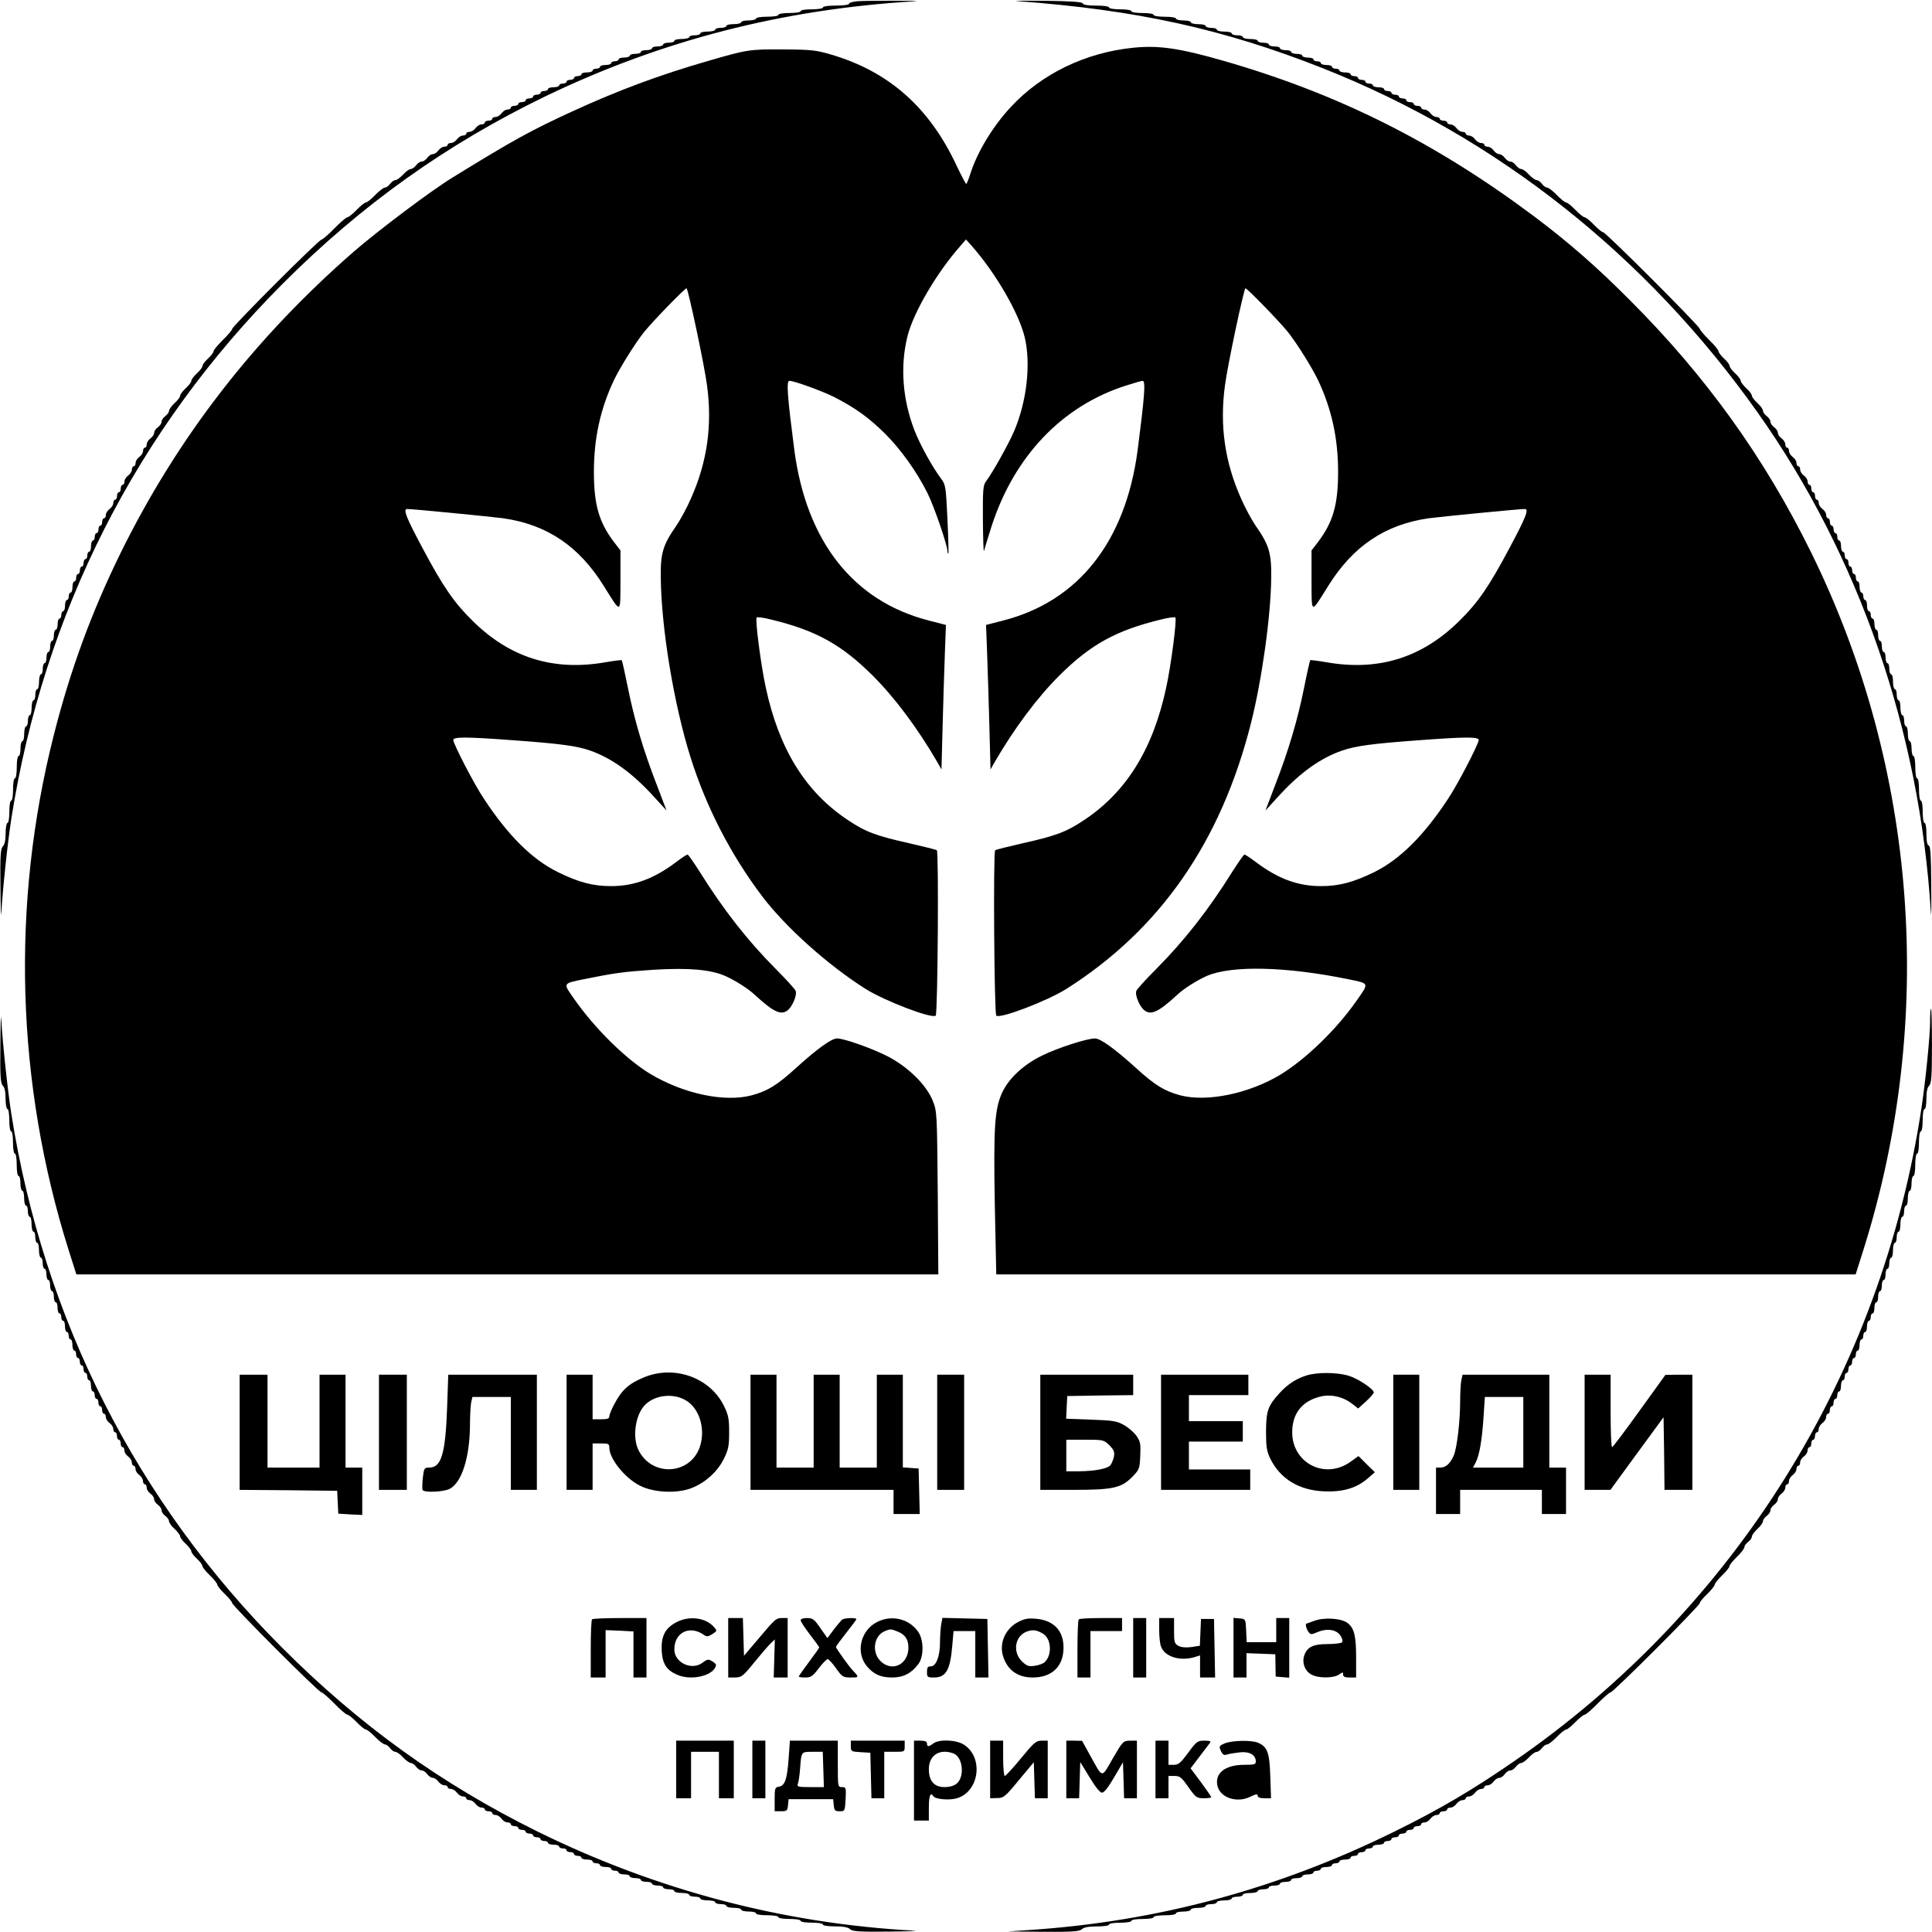
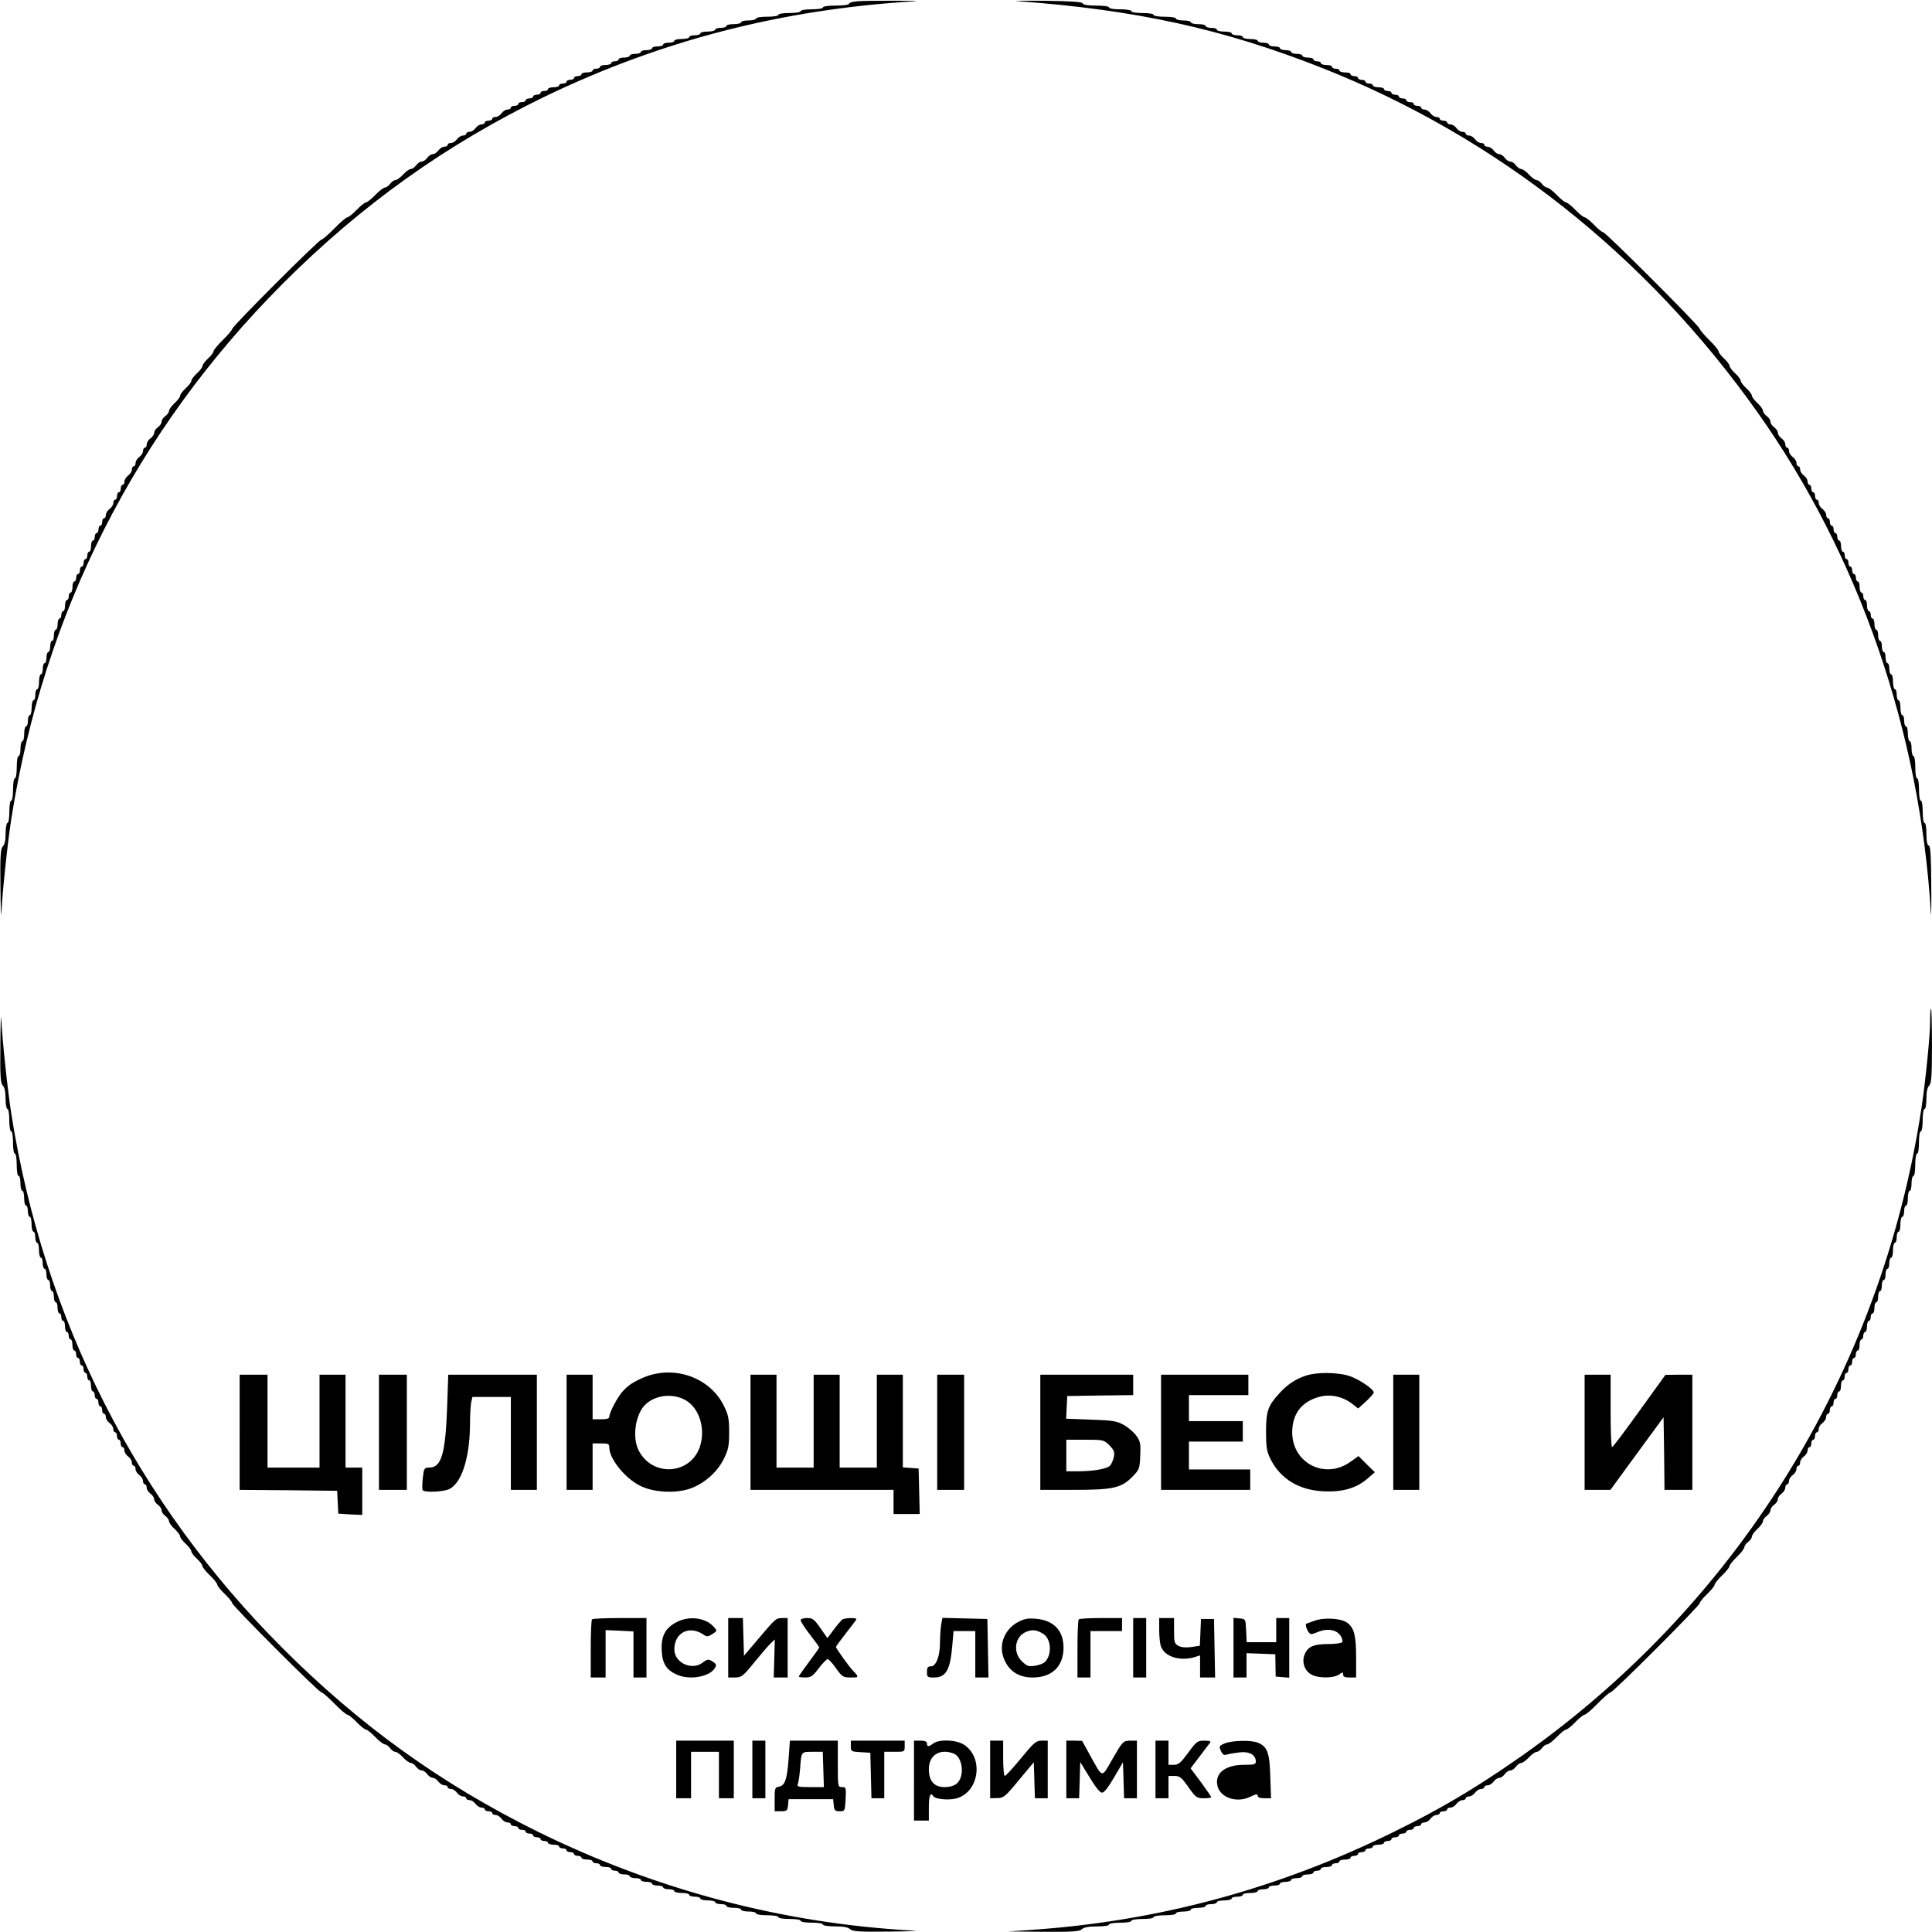
<svg xmlns="http://www.w3.org/2000/svg" version="1.0" width="1040pt" height="1040pt" viewBox="0 0 1040 1040" preserveAspectRatio="xMidYMid meet">
  <g transform="translate(0,1040) scale(0.1,-0.1)" fill="#000000" stroke="none">
    <path d="M4613 10393 c-24 -2 -43 -8 -43 -14 0 -5 -31 -9 -70 -9 -40 0 -70 -4 -70 -10 0 -6 -27 -10 -60 -10 -33 0 -60 -4 -60 -10 0 -6 -27 -10 -60 -10 -33 0 -60 -4 -60 -10 0 -6 -27 -10 -60 -10 -33 0 -60 -4 -60 -10 0 -5 -18 -10 -40 -10 -22 0 -40 -4 -40 -10 0 -5 -18 -10 -40 -10 -22 0 -40 -4 -40 -10 0 -5 -13 -10 -30 -10 -16 0 -30 -4 -30 -10 0 -5 -18 -10 -40 -10 -22 0 -40 -4 -40 -10 0 -5 -13 -10 -30 -10 -16 0 -30 -4 -30 -10 0 -5 -18 -10 -40 -10 -22 0 -40 -4 -40 -10 0 -5 -13 -10 -30 -10 -16 0 -30 -4 -30 -10 0 -5 -13 -10 -30 -10 -16 0 -30 -4 -30 -10 0 -5 -13 -10 -30 -10 -16 0 -30 -4 -30 -10 0 -5 -13 -10 -30 -10 -16 0 -30 -4 -30 -10 0 -5 -13 -10 -30 -10 -16 0 -30 -4 -30 -10 0 -5 -9 -10 -20 -10 -11 0 -20 -4 -20 -10 0 -5 -13 -10 -30 -10 -16 0 -30 -4 -30 -10 0 -5 -9 -10 -20 -10 -11 0 -20 -4 -20 -10 0 -5 -13 -10 -30 -10 -16 0 -30 -4 -30 -10 0 -5 -9 -10 -20 -10 -11 0 -20 -4 -20 -10 0 -5 -9 -10 -20 -10 -11 0 -20 -4 -20 -10 0 -5 -9 -10 -20 -10 -11 0 -20 -4 -20 -10 0 -5 -13 -10 -30 -10 -16 0 -30 -4 -30 -10 0 -5 -9 -10 -20 -10 -11 0 -20 -4 -20 -10 0 -5 -9 -10 -20 -10 -11 0 -20 -4 -20 -10 0 -5 -9 -10 -20 -10 -11 0 -20 -4 -20 -10 0 -5 -9 -10 -20 -10 -11 0 -20 -4 -20 -10 0 -5 -9 -10 -20 -10 -11 0 -20 -4 -20 -10 0 -5 -8 -10 -18 -10 -10 0 -24 -9 -32 -20 -8 -11 -22 -20 -32 -20 -10 0 -18 -4 -18 -10 0 -5 -9 -10 -20 -10 -11 0 -20 -4 -20 -10 0 -5 -8 -10 -18 -10 -10 0 -24 -9 -32 -20 -8 -11 -22 -20 -32 -20 -10 0 -18 -4 -18 -10 0 -5 -8 -10 -18 -10 -10 0 -24 -9 -32 -20 -8 -11 -22 -20 -32 -20 -10 0 -18 -4 -18 -10 0 -5 -8 -10 -18 -10 -10 0 -24 -9 -32 -20 -8 -11 -21 -20 -30 -20 -9 0 -22 -9 -30 -20 -8 -11 -21 -20 -30 -20 -9 0 -22 -9 -30 -20 -8 -11 -21 -20 -28 -20 -8 0 -27 -13 -42 -30 -15 -16 -34 -30 -42 -30 -7 0 -20 -9 -28 -20 -8 -11 -21 -20 -28 -20 -7 0 -31 -18 -52 -40 -21 -22 -44 -40 -50 -40 -6 0 -29 -18 -50 -40 -21 -22 -44 -40 -50 -40 -6 0 -38 -27 -70 -60 -32 -33 -64 -60 -69 -60 -14 0 -481 -467 -481 -481 0 -5 -22 -32 -50 -59 -27 -27 -50 -54 -50 -60 0 -7 -13 -25 -30 -40 -16 -15 -30 -33 -30 -40 0 -7 -13 -25 -30 -40 -16 -15 -30 -33 -30 -40 0 -7 -13 -25 -30 -40 -16 -15 -30 -33 -30 -40 0 -7 -13 -25 -30 -40 -16 -15 -30 -34 -30 -42 0 -7 -9 -20 -20 -28 -11 -8 -20 -21 -20 -30 0 -9 -9 -22 -20 -30 -11 -8 -20 -21 -20 -30 0 -9 -9 -22 -20 -30 -11 -8 -20 -22 -20 -32 0 -10 -4 -18 -10 -18 -5 0 -10 -8 -10 -18 0 -10 -9 -24 -20 -32 -11 -8 -20 -22 -20 -32 0 -10 -4 -18 -10 -18 -5 0 -10 -8 -10 -18 0 -10 -9 -24 -20 -32 -11 -8 -20 -22 -20 -32 0 -10 -4 -18 -10 -18 -5 0 -10 -9 -10 -20 0 -11 -4 -20 -10 -20 -5 0 -10 -9 -10 -20 0 -11 -4 -20 -10 -20 -5 0 -10 -8 -10 -18 0 -10 -9 -24 -20 -32 -11 -8 -20 -22 -20 -32 0 -10 -4 -18 -10 -18 -5 0 -10 -9 -10 -20 0 -11 -4 -20 -10 -20 -5 0 -10 -9 -10 -20 0 -11 -4 -20 -10 -20 -5 0 -10 -9 -10 -20 0 -11 -4 -20 -10 -20 -5 0 -10 -13 -10 -30 0 -16 -4 -30 -10 -30 -5 0 -10 -9 -10 -20 0 -11 -4 -20 -10 -20 -5 0 -10 -9 -10 -20 0 -11 -4 -20 -10 -20 -5 0 -10 -9 -10 -20 0 -11 -4 -20 -10 -20 -5 0 -10 -9 -10 -20 0 -11 -4 -20 -10 -20 -5 0 -10 -13 -10 -30 0 -16 -4 -30 -10 -30 -5 0 -10 -9 -10 -20 0 -11 -4 -20 -10 -20 -5 0 -10 -13 -10 -30 0 -16 -4 -30 -10 -30 -5 0 -10 -9 -10 -20 0 -11 -4 -20 -10 -20 -5 0 -10 -13 -10 -30 0 -16 -4 -30 -10 -30 -5 0 -10 -13 -10 -30 0 -16 -4 -30 -10 -30 -5 0 -10 -13 -10 -30 0 -16 -4 -30 -10 -30 -5 0 -10 -13 -10 -30 0 -16 -4 -30 -10 -30 -5 0 -10 -13 -10 -30 0 -16 -4 -30 -10 -30 -5 0 -10 -18 -10 -40 0 -22 -4 -40 -10 -40 -5 0 -10 -13 -10 -30 0 -16 -4 -30 -10 -30 -5 0 -10 -18 -10 -40 0 -22 -4 -40 -10 -40 -5 0 -10 -13 -10 -30 0 -16 -4 -30 -10 -30 -5 0 -10 -18 -10 -40 0 -22 -4 -40 -10 -40 -5 0 -10 -18 -10 -40 0 -22 -4 -40 -10 -40 -6 0 -10 -27 -10 -60 0 -33 -4 -60 -10 -60 -6 0 -10 -27 -10 -60 0 -33 -4 -60 -10 -60 -6 0 -10 -27 -10 -60 0 -33 -4 -60 -10 -60 -5 0 -10 -25 -10 -56 0 -36 -5 -61 -15 -70 -12 -13 -15 -49 -13 -217 1 -111 3 -175 5 -142 6 117 34 382 54 510 174 1104 673 2088 1459 2876 425 426 884 753 1415 1010 627 302 1276 469 1990 512 28 2 -22 3 -110 3 -88 0 -179 -1 -202 -3z" />
    <path d="M5475 10394 c642 -47 1111 -150 1645 -361 937 -371 1743 -1008 2341 -1853 546 -770 874 -1718 933 -2695 2 -33 3 34 2 149 -1 158 -4 210 -13 214 -9 2 -13 24 -13 63 0 33 -4 59 -10 59 -6 0 -10 27 -10 60 0 33 -4 60 -10 60 -6 0 -10 27 -10 60 0 33 -4 60 -10 60 -6 0 -10 27 -10 60 0 33 -4 60 -10 60 -5 0 -10 18 -10 40 0 22 -4 40 -10 40 -5 0 -10 18 -10 40 0 22 -4 40 -10 40 -5 0 -10 14 -10 30 0 17 -4 30 -10 30 -5 0 -10 18 -10 40 0 22 -4 40 -10 40 -5 0 -10 14 -10 30 0 17 -4 30 -10 30 -5 0 -10 18 -10 40 0 22 -4 40 -10 40 -5 0 -10 14 -10 30 0 17 -4 30 -10 30 -5 0 -10 14 -10 30 0 17 -4 30 -10 30 -5 0 -10 14 -10 30 0 17 -4 30 -10 30 -5 0 -10 14 -10 30 0 17 -4 30 -10 30 -5 0 -10 14 -10 30 0 17 -4 30 -10 30 -5 0 -10 9 -10 20 0 11 -4 20 -10 20 -5 0 -10 14 -10 30 0 17 -4 30 -10 30 -5 0 -10 9 -10 20 0 11 -4 20 -10 20 -5 0 -10 14 -10 30 0 17 -4 30 -10 30 -5 0 -10 9 -10 20 0 11 -4 20 -10 20 -5 0 -10 9 -10 20 0 11 -4 20 -10 20 -5 0 -10 9 -10 20 0 11 -4 20 -10 20 -5 0 -10 9 -10 20 0 11 -4 20 -10 20 -5 0 -10 14 -10 30 0 17 -4 30 -10 30 -5 0 -10 9 -10 20 0 11 -4 20 -10 20 -5 0 -10 9 -10 20 0 11 -4 20 -10 20 -5 0 -10 9 -10 20 0 11 -4 20 -10 20 -5 0 -10 8 -10 18 0 10 -9 24 -20 32 -11 8 -20 22 -20 32 0 10 -4 18 -10 18 -5 0 -10 9 -10 20 0 11 -4 20 -10 20 -5 0 -10 9 -10 20 0 11 -4 20 -10 20 -5 0 -10 8 -10 18 0 10 -9 24 -20 32 -11 8 -20 22 -20 32 0 10 -4 18 -10 18 -5 0 -10 8 -10 18 0 10 -9 24 -20 32 -11 8 -20 22 -20 32 0 10 -4 18 -10 18 -5 0 -10 8 -10 18 0 10 -9 24 -20 32 -11 8 -20 21 -20 30 0 9 -9 22 -20 30 -11 8 -20 21 -20 30 0 9 -9 22 -20 30 -11 8 -20 21 -20 28 0 8 -13 27 -30 42 -16 15 -30 33 -30 40 0 7 -13 25 -30 40 -16 15 -30 33 -30 40 0 7 -13 25 -30 40 -16 15 -30 33 -30 40 0 7 -13 25 -30 40 -16 15 -30 33 -30 40 0 6 -22 33 -50 60 -27 27 -50 54 -50 59 0 14 -507 521 -521 521 -6 0 -28 18 -49 40 -21 22 -44 40 -50 40 -6 0 -29 18 -50 40 -21 22 -44 40 -50 40 -6 0 -29 18 -50 40 -21 22 -45 40 -52 40 -7 0 -20 9 -28 20 -8 11 -21 20 -28 20 -8 0 -27 14 -42 30 -15 17 -34 30 -42 30 -7 0 -20 9 -28 20 -8 11 -21 20 -30 20 -9 0 -22 9 -30 20 -8 11 -21 20 -30 20 -9 0 -22 9 -30 20 -8 11 -22 20 -32 20 -10 0 -18 5 -18 10 0 6 -8 10 -18 10 -10 0 -24 9 -32 20 -8 11 -22 20 -32 20 -10 0 -18 5 -18 10 0 6 -8 10 -18 10 -10 0 -24 9 -32 20 -8 11 -22 20 -32 20 -10 0 -18 5 -18 10 0 6 -9 10 -20 10 -11 0 -20 5 -20 10 0 6 -8 10 -18 10 -10 0 -24 9 -32 20 -8 11 -22 20 -32 20 -10 0 -18 5 -18 10 0 6 -9 10 -20 10 -11 0 -20 5 -20 10 0 6 -9 10 -20 10 -11 0 -20 5 -20 10 0 6 -9 10 -20 10 -11 0 -20 5 -20 10 0 6 -9 10 -20 10 -11 0 -20 5 -20 10 0 6 -9 10 -20 10 -11 0 -20 5 -20 10 0 6 -13 10 -30 10 -16 0 -30 5 -30 10 0 6 -9 10 -20 10 -11 0 -20 5 -20 10 0 6 -9 10 -20 10 -11 0 -20 5 -20 10 0 6 -9 10 -20 10 -11 0 -20 5 -20 10 0 6 -13 10 -30 10 -16 0 -30 5 -30 10 0 6 -9 10 -20 10 -11 0 -20 5 -20 10 0 6 -13 10 -30 10 -16 0 -30 5 -30 10 0 6 -9 10 -20 10 -11 0 -20 5 -20 10 0 6 -13 10 -30 10 -16 0 -30 5 -30 10 0 6 -13 10 -30 10 -16 0 -30 5 -30 10 0 6 -13 10 -30 10 -16 0 -30 5 -30 10 0 6 -13 10 -30 10 -16 0 -30 5 -30 10 0 6 -13 10 -30 10 -16 0 -30 5 -30 10 0 6 -18 10 -40 10 -22 0 -40 5 -40 10 0 6 -13 10 -30 10 -16 0 -30 5 -30 10 0 6 -18 10 -40 10 -22 0 -40 5 -40 10 0 6 -13 10 -30 10 -16 0 -30 5 -30 10 0 6 -18 10 -40 10 -22 0 -40 5 -40 10 0 6 -18 10 -40 10 -22 0 -40 5 -40 10 0 6 -27 10 -60 10 -33 0 -60 4 -60 10 0 6 -27 10 -60 10 -33 0 -60 4 -60 10 0 6 -27 10 -60 10 -33 0 -60 4 -60 10 0 6 -30 10 -69 10 -44 0 -71 4 -73 12 -3 8 -61 12 -204 14 -109 1 -176 0 -149 -2z" />
-     <path d="M6100 10143 c-257 -26 -492 -140 -657 -317 -96 -102 -183 -245 -219 -360 -10 -31 -20 -56 -23 -56 -3 1 -26 44 -51 97 -147 315 -364 507 -675 599 -81 24 -107 27 -260 28 -181 1 -193 -1 -400 -61 -264 -76 -487 -159 -735 -273 -220 -101 -317 -154 -643 -355 -115 -70 -403 -287 -532 -399 -538 -469 -949 -1001 -1255 -1621 -157 -320 -270 -627 -360 -980 -232 -913 -204 -1876 80 -2776 l41 -129 2320 0 2320 0 -3 437 c-4 433 -4 439 -27 498 -35 87 -138 187 -251 243 -90 44 -228 92 -264 92 -30 0 -105 -54 -220 -158 -103 -94 -154 -125 -239 -148 -147 -39 -368 8 -548 116 -131 80 -297 243 -410 405 -59 84 -61 80 54 104 168 34 215 40 378 51 187 11 304 1 384 -34 55 -25 123 -68 160 -103 103 -95 144 -112 181 -76 24 25 45 79 37 99 -3 9 -52 63 -108 119 -151 152 -281 318 -409 523 -32 50 -61 92 -65 92 -4 0 -32 -18 -62 -41 -118 -89 -226 -129 -349 -129 -98 0 -174 20 -286 75 -139 68 -268 196 -399 395 -53 79 -165 296 -165 317 0 17 72 17 325 -2 248 -18 339 -30 411 -55 114 -40 224 -118 337 -241 l75 -82 -53 139 c-72 186 -120 348 -155 522 -16 80 -31 146 -33 148 -2 2 -41 -3 -88 -11 -279 -49 -514 24 -715 223 -99 97 -159 184 -267 387 -91 170 -109 215 -85 215 32 0 449 -41 518 -50 234 -34 406 -149 540 -364 96 -153 89 -155 90 30 l0 161 -34 44 c-82 108 -109 202 -109 379 0 182 35 340 109 496 33 68 116 201 163 259 49 60 222 238 227 233 10 -11 96 -414 110 -523 29 -215 1 -411 -86 -607 -22 -51 -59 -119 -82 -152 -69 -99 -83 -144 -81 -276 3 -273 70 -678 159 -963 85 -271 217 -527 387 -752 126 -166 352 -369 556 -498 103 -65 359 -163 378 -144 11 11 17 884 6 890 -6 4 -71 20 -145 37 -183 41 -237 61 -333 125 -229 152 -372 383 -443 715 -26 119 -58 367 -49 376 4 4 39 -1 78 -11 240 -58 378 -134 545 -300 120 -119 245 -287 350 -468 l22 -39 6 229 c3 125 9 300 12 388 l6 161 -93 24 c-405 104 -658 425 -723 917 -37 286 -44 373 -27 373 26 0 175 -54 241 -87 115 -59 187 -111 275 -198 85 -85 170 -204 228 -320 35 -70 107 -280 107 -311 0 -10 2 -15 5 -13 2 3 0 87 -5 187 -8 171 -10 183 -33 214 -47 62 -114 183 -145 263 -64 167 -77 344 -37 505 32 128 157 341 283 484 l32 37 33 -37 c128 -146 251 -358 283 -489 34 -144 12 -344 -57 -506 -30 -70 -117 -225 -149 -267 -18 -23 -20 -40 -19 -211 1 -102 3 -177 6 -166 3 11 21 70 40 130 122 379 381 651 726 760 43 14 82 25 88 25 17 0 10 -87 -27 -373 -65 -492 -318 -813 -723 -917 l-93 -24 6 -161 c3 -88 9 -263 12 -388 l6 -229 22 39 c105 181 230 349 350 468 167 166 305 242 545 300 39 10 74 15 78 11 9 -9 -23 -257 -49 -376 -71 -332 -214 -563 -443 -715 -96 -64 -150 -84 -333 -125 -74 -17 -139 -33 -145 -37 -11 -6 -5 -879 6 -890 19 -19 275 79 378 144 504 320 831 790 993 1430 59 234 107 576 109 783 2 132 -12 177 -81 276 -23 33 -60 101 -82 152 -87 196 -115 392 -86 607 14 109 100 512 110 523 5 5 178 -173 227 -233 47 -58 130 -191 163 -259 74 -156 109 -314 109 -496 0 -177 -27 -271 -109 -379 l-34 -44 0 -161 c1 -185 -6 -183 90 -30 134 215 306 330 540 364 69 9 486 50 518 50 24 0 6 -45 -85 -215 -108 -203 -168 -290 -267 -387 -201 -199 -436 -272 -715 -223 -47 8 -86 13 -88 11 -2 -2 -17 -68 -33 -148 -35 -174 -83 -336 -155 -522 l-53 -139 75 82 c113 123 223 201 336 240 74 26 166 38 412 56 252 19 325 19 325 2 0 -21 -112 -238 -165 -317 -131 -199 -260 -327 -398 -395 -113 -55 -189 -75 -287 -75 -123 0 -231 40 -349 129 -30 23 -58 41 -62 41 -4 0 -33 -42 -65 -92 -128 -205 -258 -371 -409 -523 -56 -56 -105 -110 -108 -119 -8 -20 13 -74 37 -99 37 -36 78 -19 181 76 37 35 105 78 160 103 133 58 425 52 762 -17 116 -24 114 -18 46 -115 -107 -154 -272 -314 -409 -398 -170 -103 -397 -150 -541 -112 -85 23 -136 54 -239 148 -115 104 -190 158 -220 158 -43 0 -201 -51 -284 -92 -101 -49 -180 -123 -216 -201 -40 -89 -46 -184 -39 -599 l8 -378 2313 0 2313 0 41 129 c392 1242 292 2594 -280 3756 -252 512 -567 950 -976 1359 -179 180 -328 310 -514 450 -533 399 -1055 661 -1675 839 -237 68 -348 84 -485 70z" />
    <path d="M2 4773 c-2 -168 1 -204 13 -217 10 -9 15 -34 15 -70 0 -31 5 -56 10 -56 6 0 10 -27 10 -60 0 -33 4 -60 10 -60 6 0 10 -27 10 -60 0 -33 4 -60 10 -60 6 0 10 -27 10 -60 0 -33 4 -60 10 -60 6 0 10 -18 10 -40 0 -22 5 -40 10 -40 6 0 10 -18 10 -40 0 -22 5 -40 10 -40 6 0 10 -13 10 -30 0 -16 5 -30 10 -30 6 0 10 -18 10 -40 0 -22 5 -40 10 -40 6 0 10 -13 10 -30 0 -16 5 -30 10 -30 6 0 10 -18 10 -40 0 -22 5 -40 10 -40 6 0 10 -13 10 -30 0 -16 5 -30 10 -30 6 0 10 -13 10 -30 0 -16 5 -30 10 -30 6 0 10 -13 10 -30 0 -16 5 -30 10 -30 6 0 10 -13 10 -30 0 -16 5 -30 10 -30 6 0 10 -13 10 -30 0 -16 5 -30 10 -30 6 0 10 -9 10 -20 0 -11 5 -20 10 -20 6 0 10 -13 10 -30 0 -16 5 -30 10 -30 6 0 10 -9 10 -20 0 -11 5 -20 10 -20 6 0 10 -13 10 -30 0 -16 5 -30 10 -30 6 0 10 -9 10 -20 0 -11 5 -20 10 -20 6 0 10 -9 10 -20 0 -11 5 -20 10 -20 6 0 10 -9 10 -20 0 -11 5 -20 10 -20 6 0 10 -9 10 -20 0 -11 5 -20 10 -20 6 0 10 -13 10 -30 0 -16 5 -30 10 -30 6 0 10 -9 10 -20 0 -11 5 -20 10 -20 6 0 10 -9 10 -20 0 -11 5 -20 10 -20 6 0 10 -9 10 -20 0 -11 5 -20 10 -20 6 0 10 -8 10 -18 0 -10 9 -24 20 -32 11 -8 20 -22 20 -32 0 -10 5 -18 10 -18 6 0 10 -9 10 -20 0 -11 5 -20 10 -20 6 0 10 -9 10 -20 0 -11 5 -20 10 -20 6 0 10 -8 10 -18 0 -10 9 -24 20 -32 11 -8 20 -22 20 -32 0 -10 5 -18 10 -18 6 0 10 -8 10 -18 0 -10 9 -24 20 -32 11 -8 20 -22 20 -32 0 -10 5 -18 10 -18 6 0 10 -8 10 -18 0 -10 9 -24 20 -32 11 -8 20 -21 20 -30 0 -9 9 -22 20 -30 11 -8 20 -21 20 -30 0 -9 9 -22 20 -30 11 -8 20 -21 20 -28 0 -8 13 -27 30 -42 16 -15 30 -33 30 -40 0 -7 13 -25 30 -40 16 -15 30 -33 30 -40 0 -7 13 -25 30 -40 16 -15 30 -33 30 -40 0 -6 18 -29 40 -50 22 -21 40 -44 40 -50 0 -6 18 -29 40 -50 22 -21 40 -43 40 -49 0 -14 466 -481 481 -481 5 0 37 -27 69 -60 32 -33 64 -60 70 -60 6 0 29 -18 50 -40 21 -22 44 -40 50 -40 6 0 29 -18 50 -40 21 -22 45 -40 52 -40 7 0 20 -9 28 -20 8 -11 21 -20 28 -20 8 0 27 -13 42 -30 15 -16 34 -30 42 -30 7 0 20 -9 28 -20 8 -11 21 -20 30 -20 9 0 22 -9 30 -20 8 -11 21 -20 30 -20 9 0 22 -9 30 -20 8 -11 22 -20 32 -20 10 0 18 -4 18 -10 0 -5 8 -10 18 -10 10 0 24 -9 32 -20 8 -11 22 -20 32 -20 10 0 18 -4 18 -10 0 -5 8 -10 18 -10 10 0 24 -9 32 -20 8 -11 22 -20 32 -20 10 0 18 -4 18 -10 0 -5 9 -10 20 -10 11 0 20 -4 20 -10 0 -5 8 -10 18 -10 10 0 24 -9 32 -20 8 -11 22 -20 32 -20 10 0 18 -4 18 -10 0 -5 9 -10 20 -10 11 0 20 -4 20 -10 0 -5 9 -10 20 -10 11 0 20 -4 20 -10 0 -5 9 -10 20 -10 11 0 20 -4 20 -10 0 -5 9 -10 20 -10 11 0 20 -4 20 -10 0 -5 9 -10 20 -10 11 0 20 -4 20 -10 0 -5 14 -10 30 -10 17 0 30 -4 30 -10 0 -5 9 -10 20 -10 11 0 20 -4 20 -10 0 -5 9 -10 20 -10 11 0 20 -4 20 -10 0 -5 9 -10 20 -10 11 0 20 -4 20 -10 0 -5 14 -10 30 -10 17 0 30 -4 30 -10 0 -5 9 -10 20 -10 11 0 20 -4 20 -10 0 -5 14 -10 30 -10 17 0 30 -4 30 -10 0 -5 9 -10 20 -10 11 0 20 -4 20 -10 0 -5 14 -10 30 -10 17 0 30 -4 30 -10 0 -5 14 -10 30 -10 17 0 30 -4 30 -10 0 -5 14 -10 30 -10 17 0 30 -4 30 -10 0 -5 14 -10 30 -10 17 0 30 -4 30 -10 0 -5 14 -10 30 -10 17 0 30 -4 30 -10 0 -5 18 -10 40 -10 22 0 40 -4 40 -10 0 -5 14 -10 30 -10 17 0 30 -4 30 -10 0 -5 18 -10 40 -10 22 0 40 -4 40 -10 0 -5 14 -10 30 -10 17 0 30 -4 30 -10 0 -5 18 -10 40 -10 22 0 40 -4 40 -10 0 -5 18 -10 40 -10 22 0 40 -4 40 -10 0 -6 27 -10 60 -10 33 0 60 -4 60 -10 0 -6 27 -10 60 -10 33 0 60 -4 60 -10 0 -6 27 -10 60 -10 33 0 60 -4 60 -10 0 -6 29 -10 66 -10 45 0 70 -5 80 -15 13 -12 48 -15 207 -13 106 1 167 3 137 5 -702 38 -1385 218 -2025 533 -520 257 -958 572 -1375 989 -785 786 -1285 1772 -1459 2876 -20 128 -48 393 -54 510 -2 33 -4 -31 -5 -142z" />
    <path d="M10390 4905 c0 -78 -24 -317 -46 -465 -215 -1433 -1005 -2702 -2194 -3521 -223 -154 -399 -258 -645 -379 -625 -308 -1273 -483 -1960 -529 l-120 -8 192 -2 c158 -1 194 2 207 14 10 10 35 15 80 15 37 0 66 4 66 10 0 6 27 10 60 10 33 0 60 4 60 10 0 6 27 10 60 10 33 0 60 4 60 10 0 6 27 10 60 10 33 0 60 4 60 10 0 6 18 10 40 10 22 0 40 5 40 10 0 6 18 10 40 10 22 0 40 5 40 10 0 6 14 10 30 10 17 0 30 5 30 10 0 6 18 10 40 10 22 0 40 5 40 10 0 6 14 10 30 10 17 0 30 5 30 10 0 6 18 10 40 10 22 0 40 5 40 10 0 6 14 10 30 10 17 0 30 5 30 10 0 6 14 10 30 10 17 0 30 5 30 10 0 6 14 10 30 10 17 0 30 5 30 10 0 6 14 10 30 10 17 0 30 5 30 10 0 6 14 10 30 10 17 0 30 5 30 10 0 6 9 10 20 10 11 0 20 5 20 10 0 6 14 10 30 10 17 0 30 5 30 10 0 6 9 10 20 10 11 0 20 5 20 10 0 6 14 10 30 10 17 0 30 5 30 10 0 6 9 10 20 10 11 0 20 5 20 10 0 6 9 10 20 10 11 0 20 5 20 10 0 6 9 10 20 10 11 0 20 5 20 10 0 6 14 10 30 10 17 0 30 5 30 10 0 6 9 10 20 10 11 0 20 5 20 10 0 6 9 10 20 10 11 0 20 5 20 10 0 6 9 10 20 10 11 0 20 5 20 10 0 6 9 10 20 10 11 0 20 5 20 10 0 6 9 10 20 10 11 0 20 5 20 10 0 6 8 10 18 10 10 0 24 9 32 20 8 11 22 20 32 20 10 0 18 5 18 10 0 6 9 10 20 10 11 0 20 5 20 10 0 6 8 10 18 10 10 0 24 9 32 20 8 11 22 20 32 20 10 0 18 5 18 10 0 6 8 10 18 10 10 0 24 9 32 20 8 11 22 20 32 20 10 0 18 5 18 10 0 6 8 10 18 10 10 0 24 9 32 20 8 11 21 20 30 20 9 0 22 9 30 20 8 11 21 20 30 20 9 0 22 9 30 20 8 11 21 20 28 20 8 0 27 14 42 30 15 17 34 30 42 30 7 0 20 9 28 20 8 11 21 20 28 20 7 0 31 18 52 40 21 22 44 40 50 40 6 0 29 18 50 40 21 22 44 40 50 40 6 0 38 27 70 60 32 33 64 60 69 60 15 0 481 467 481 481 0 6 18 28 40 49 22 21 40 44 40 50 0 6 18 29 40 50 22 21 40 44 40 50 0 6 18 29 40 50 22 21 40 45 40 52 0 7 9 20 20 28 11 8 20 21 20 28 0 8 14 27 30 42 17 15 30 34 30 42 0 7 9 20 20 28 11 8 20 21 20 30 0 9 9 22 20 30 11 8 20 21 20 30 0 9 9 22 20 30 11 8 20 22 20 32 0 10 5 18 10 18 6 0 10 8 10 18 0 10 9 24 20 32 11 8 20 22 20 32 0 10 5 18 10 18 6 0 10 8 10 18 0 10 9 24 20 32 11 8 20 22 20 32 0 10 5 18 10 18 6 0 10 9 10 20 0 11 5 20 10 20 6 0 10 9 10 20 0 11 5 20 10 20 6 0 10 8 10 18 0 10 9 24 20 32 11 8 20 22 20 32 0 10 5 18 10 18 6 0 10 9 10 20 0 11 5 20 10 20 6 0 10 9 10 20 0 11 5 20 10 20 6 0 10 9 10 20 0 11 5 20 10 20 6 0 10 14 10 30 0 17 5 30 10 30 6 0 10 9 10 20 0 11 5 20 10 20 6 0 10 9 10 20 0 11 5 20 10 20 6 0 10 9 10 20 0 11 5 20 10 20 6 0 10 9 10 20 0 11 5 20 10 20 6 0 10 14 10 30 0 17 5 30 10 30 6 0 10 9 10 20 0 11 5 20 10 20 6 0 10 14 10 30 0 17 5 30 10 30 6 0 10 9 10 20 0 11 5 20 10 20 6 0 10 14 10 30 0 17 5 30 10 30 6 0 10 14 10 30 0 17 5 30 10 30 6 0 10 14 10 30 0 17 5 30 10 30 6 0 10 14 10 30 0 17 5 30 10 30 6 0 10 14 10 30 0 17 5 30 10 30 6 0 10 18 10 40 0 22 5 40 10 40 6 0 10 14 10 30 0 17 5 30 10 30 6 0 10 18 10 40 0 22 5 40 10 40 6 0 10 14 10 30 0 17 5 30 10 30 6 0 10 18 10 40 0 22 5 40 10 40 6 0 10 18 10 40 0 22 5 40 10 40 6 0 10 27 10 60 0 33 4 60 10 60 6 0 10 27 10 60 0 33 4 60 10 60 6 0 10 27 10 60 0 33 4 60 10 60 6 0 10 25 10 56 0 36 5 61 15 70 12 13 15 51 15 215 0 109 -2 199 -5 199 -3 0 -5 -29 -5 -65z" />
    <path d="M3467 2986 c-83 -34 -121 -69 -162 -148 -14 -26 -25 -54 -25 -63 0 -11 -11 -15 -45 -15 l-45 0 0 120 0 120 -70 0 -70 0 0 -310 0 -310 70 0 70 0 0 125 0 125 45 0 c40 0 45 -2 45 -23 0 -59 83 -163 164 -204 73 -38 198 -44 277 -14 75 29 141 88 176 159 24 49 28 69 28 142 0 73 -4 93 -28 142 -75 153 -267 221 -430 154z m228 -126 c68 -42 101 -145 76 -236 -43 -160 -254 -181 -332 -34 -38 71 -19 201 38 252 56 51 152 59 218 18z" />
    <path d="M7033 2996 c-57 -18 -104 -49 -146 -96 -62 -68 -71 -94 -72 -205 0 -85 4 -107 23 -147 54 -109 155 -171 292 -176 100 -4 174 18 234 71 l37 32 -44 43 -44 44 -45 -32 c-136 -96 -312 -6 -312 160 0 99 51 166 147 191 57 16 124 2 175 -37 l33 -26 42 38 c23 21 42 43 42 48 0 19 -86 76 -137 91 -62 18 -167 19 -225 1z" />
    <path d="M1290 2690 l0 -310 263 -2 262 -3 3 -62 3 -61 64 -4 65 -3 0 128 0 127 -45 0 -45 0 0 250 0 250 -70 0 -70 0 0 -250 0 -250 -140 0 -140 0 0 250 0 250 -75 0 -75 0 0 -310z" />
    <path d="M2040 2690 l0 -310 75 0 75 0 0 310 0 310 -75 0 -75 0 0 -310z" />
    <path d="M2407 2827 c-9 -253 -31 -327 -96 -327 -27 0 -29 -3 -35 -56 -3 -30 -4 -60 -1 -65 10 -15 113 -10 145 6 66 34 109 170 110 346 0 48 3 101 6 118 l7 31 103 0 104 0 0 -250 0 -250 70 0 70 0 0 310 0 310 -238 0 -239 0 -6 -173z" />
    <path d="M4040 2690 l0 -310 385 0 385 0 0 -65 0 -65 70 0 71 0 -3 123 -3 122 -42 3 -43 3 0 250 0 249 -70 0 -70 0 0 -250 0 -250 -100 0 -100 0 0 250 0 250 -70 0 -70 0 0 -250 0 -250 -100 0 -100 0 0 250 0 250 -70 0 -70 0 0 -310z" />
    <path d="M5045 2690 l0 -310 73 0 72 0 0 310 0 310 -72 0 -73 0 0 -310z" />
    <path d="M5600 2690 l0 -310 178 0 c213 0 258 10 317 70 38 39 40 44 43 113 3 63 1 77 -20 107 -13 19 -44 46 -68 59 -39 22 -60 25 -177 29 l-134 5 3 61 3 61 178 3 177 2 0 55 0 55 -250 0 -250 0 0 -310z m372 -70 c25 -26 29 -36 24 -63 -4 -17 -13 -38 -20 -46 -18 -18 -85 -30 -168 -31 l-68 0 0 85 0 85 101 0 c99 0 101 -1 131 -30z" />
    <path d="M6250 2690 l0 -310 240 0 240 0 0 55 0 55 -165 0 -165 0 0 75 0 75 145 0 145 0 0 55 0 55 -145 0 -145 0 0 70 0 70 160 0 160 0 0 55 0 55 -235 0 -235 0 0 -310z" />
    <path d="M7500 2690 l0 -310 70 0 70 0 0 310 0 310 -70 0 -70 0 0 -310z" />
-     <path d="M7866 2969 c-3 -17 -6 -68 -6 -113 0 -106 -17 -249 -34 -290 -18 -43 -43 -66 -72 -66 l-24 0 0 -125 0 -125 65 0 65 0 0 65 0 65 220 0 220 0 0 -65 0 -65 65 0 65 0 0 125 0 125 -45 0 -45 0 0 250 0 250 -234 0 -233 0 -7 -31z m334 -279 l0 -190 -135 0 -136 0 15 28 c20 39 34 122 42 245 l7 107 103 0 104 0 0 -190z" />
    <path d="M8530 2690 l0 -310 69 0 70 0 143 196 143 195 3 -195 2 -196 75 0 75 0 0 310 0 310 -72 0 -73 -1 -140 -194 c-77 -107 -143 -195 -147 -195 -5 0 -8 88 -8 195 l0 195 -70 0 -70 0 0 -310z" />
    <path d="M3187 1683 c-4 -3 -7 -75 -7 -160 l0 -153 40 0 40 0 0 128 0 127 75 -3 75 -4 0 -124 0 -124 35 0 35 0 0 160 0 160 -143 0 c-79 0 -147 -3 -150 -7z" />
    <path d="M3640 1667 c-60 -32 -82 -75 -78 -154 4 -70 27 -105 85 -129 68 -29 172 -10 201 36 10 17 9 22 -12 36 -23 14 -27 14 -55 -7 -58 -43 -151 1 -151 72 0 93 84 133 161 77 14 -9 22 -8 44 6 26 17 26 18 8 38 -45 51 -134 62 -203 25z" />
    <path d="M3920 1530 l0 -160 38 0 c34 1 42 7 102 81 36 44 75 90 88 102 l23 22 -3 -103 -3 -102 38 0 37 0 0 160 0 160 -29 0 c-34 0 -37 -3 -134 -118 l-72 -85 -3 101 -3 102 -39 0 -40 0 0 -160z" />
    <path d="M4310 1678 c0 -7 23 -42 50 -77 28 -36 50 -67 50 -69 0 -3 -25 -38 -55 -78 -30 -40 -55 -76 -55 -79 0 -3 16 -5 35 -5 30 0 40 7 72 49 21 28 43 50 48 50 6 0 26 -22 45 -49 33 -46 38 -50 79 -50 40 0 42 1 30 18 -8 9 -17 19 -20 22 -13 11 -89 117 -89 124 0 4 25 38 55 76 30 38 55 71 55 74 0 9 -63 7 -76 -2 -5 -4 -26 -28 -45 -53 l-35 -47 -38 54 c-33 48 -41 54 -72 54 -21 0 -34 -5 -34 -12z" />
-     <path d="M4720 1668 c-89 -46 -115 -165 -53 -238 36 -43 74 -60 136 -60 60 0 104 23 141 73 30 40 29 131 -2 174 -50 70 -143 92 -222 51z m115 -52 c38 -16 55 -42 55 -85 0 -92 -89 -134 -151 -72 -48 49 -35 137 25 161 29 12 32 12 71 -4z" />
    <path d="M5066 1653 c-3 -21 -6 -64 -6 -96 0 -72 -21 -127 -49 -127 -17 0 -21 -6 -21 -30 0 -28 2 -30 38 -30 64 0 87 40 98 170 l7 80 58 0 59 0 0 -125 0 -125 35 0 36 0 -3 158 -3 157 -121 3 -121 3 -7 -38z" />
    <path d="M5483 1670 c-71 -36 -106 -115 -83 -187 24 -74 79 -113 159 -113 104 0 166 60 166 161 0 91 -52 146 -146 155 -43 4 -63 1 -96 -16z m134 -66 c42 -27 47 -112 8 -150 -8 -9 -33 -18 -55 -21 -34 -5 -43 -1 -70 25 -49 49 -37 131 22 157 35 15 59 12 95 -11z" />
    <path d="M5807 1683 c-4 -3 -7 -75 -7 -160 l0 -153 35 0 35 0 0 125 0 125 85 0 85 0 0 35 0 35 -113 0 c-63 0 -117 -3 -120 -7z" />
    <path d="M6100 1530 l0 -160 35 0 35 0 0 160 0 160 -35 0 -35 0 0 -160z" />
    <path d="M6240 1626 c0 -36 4 -76 10 -90 20 -54 100 -79 178 -57 l32 10 0 -60 0 -59 40 0 41 0 -3 158 -3 157 -35 0 -35 0 -3 -72 -3 -72 -45 -7 c-30 -4 -54 -2 -70 6 -22 12 -24 20 -24 82 l0 68 -40 0 -40 0 0 -64z" />
    <path d="M6640 1531 l0 -161 35 0 35 0 0 65 0 66 78 -3 77 -3 1 -60 1 -60 36 -3 37 -3 0 160 0 161 -35 0 -35 0 0 -65 0 -65 -80 0 -79 0 -3 63 c-3 62 -3 62 -35 65 l-33 3 0 -160z" />
    <path d="M7075 1675 c-22 -8 -41 -15 -42 -15 -8 0 -1 -29 10 -44 12 -16 15 -16 51 -1 50 21 101 13 122 -20 9 -13 13 -29 9 -35 -3 -5 -38 -10 -76 -10 -80 0 -112 -15 -128 -61 -14 -40 4 -86 40 -104 37 -20 119 -19 147 1 20 14 22 14 22 0 0 -12 10 -16 35 -16 l35 0 0 107 c0 118 -10 159 -47 187 -33 25 -126 31 -178 11z" />
    <path d="M3640 875 l0 -155 40 0 40 0 0 125 0 125 75 0 75 0 0 -125 0 -125 40 0 40 0 0 155 0 155 -155 0 -155 0 0 -155z" />
    <path d="M4050 875 l0 -155 35 0 35 0 0 155 0 155 -35 0 -35 0 0 -155z" />
    <path d="M4245 931 c-8 -110 -20 -144 -53 -149 -20 -3 -22 -9 -22 -68 l0 -64 34 0 c32 0 35 3 38 33 l3 32 120 0 120 0 3 -32 c3 -29 7 -33 32 -33 28 0 28 1 32 65 3 62 2 65 -19 65 -23 0 -23 2 -23 125 l0 125 -129 0 -129 0 -7 -99z m187 -56 l3 -95 -74 0 c-66 0 -72 2 -66 18 4 9 9 46 12 82 7 92 5 90 67 90 l55 0 3 -95z" />
    <path d="M4580 1001 c0 -29 2 -30 53 -33 l52 -3 3 -122 3 -123 34 0 35 0 0 125 0 125 55 0 c54 0 55 0 55 30 l0 30 -145 0 -145 0 0 -29z" />
    <path d="M4920 815 l0 -215 40 0 40 0 0 70 c0 63 9 86 24 61 10 -16 82 -23 124 -12 122 33 149 217 43 288 -41 28 -135 32 -167 8 -25 -19 -34 -19 -34 0 0 10 -11 15 -35 15 l-35 0 0 -215z m213 146 c51 -20 61 -127 16 -163 -13 -11 -38 -18 -64 -18 -57 0 -85 33 -85 97 0 75 59 112 133 84z" />
    <path d="M5330 875 l0 -155 38 1 c34 0 43 7 117 97 l80 96 3 -97 3 -97 34 0 35 0 0 155 0 155 -33 0 c-30 0 -41 -10 -111 -95 -43 -52 -82 -95 -87 -95 -5 0 -9 43 -9 95 l0 95 -35 0 -35 0 0 -155z" />
    <path d="M5740 875 l0 -155 35 0 34 0 3 98 3 97 50 -82 c32 -53 56 -83 67 -83 12 0 34 29 65 82 l48 82 3 -97 3 -97 34 0 35 0 0 155 0 155 -37 0 c-37 -1 -39 -3 -93 -96 -62 -108 -52 -109 -121 15 l-44 80 -42 1 -43 0 0 -155z" />
    <path d="M6220 875 l0 -155 35 0 35 0 0 60 0 60 33 0 c28 0 38 -8 74 -60 40 -56 45 -60 83 -60 22 0 40 2 40 6 0 3 -25 39 -55 80 l-56 75 47 62 c26 34 52 68 57 75 7 9 0 12 -30 12 -37 0 -42 -4 -87 -65 -40 -54 -52 -65 -77 -65 l-29 0 0 65 0 65 -35 0 -35 0 0 -155z" />
    <path d="M6592 1015 c-30 -13 -31 -16 -20 -40 9 -20 17 -25 32 -20 12 4 42 9 69 12 52 6 87 -13 87 -49 0 -16 -8 -18 -62 -18 -104 0 -161 -46 -144 -115 16 -63 105 -92 176 -57 31 15 40 16 40 6 0 -9 12 -14 36 -14 l36 0 -4 118 c-4 127 -15 158 -64 180 -34 16 -142 14 -182 -3z" />
  </g>
</svg>